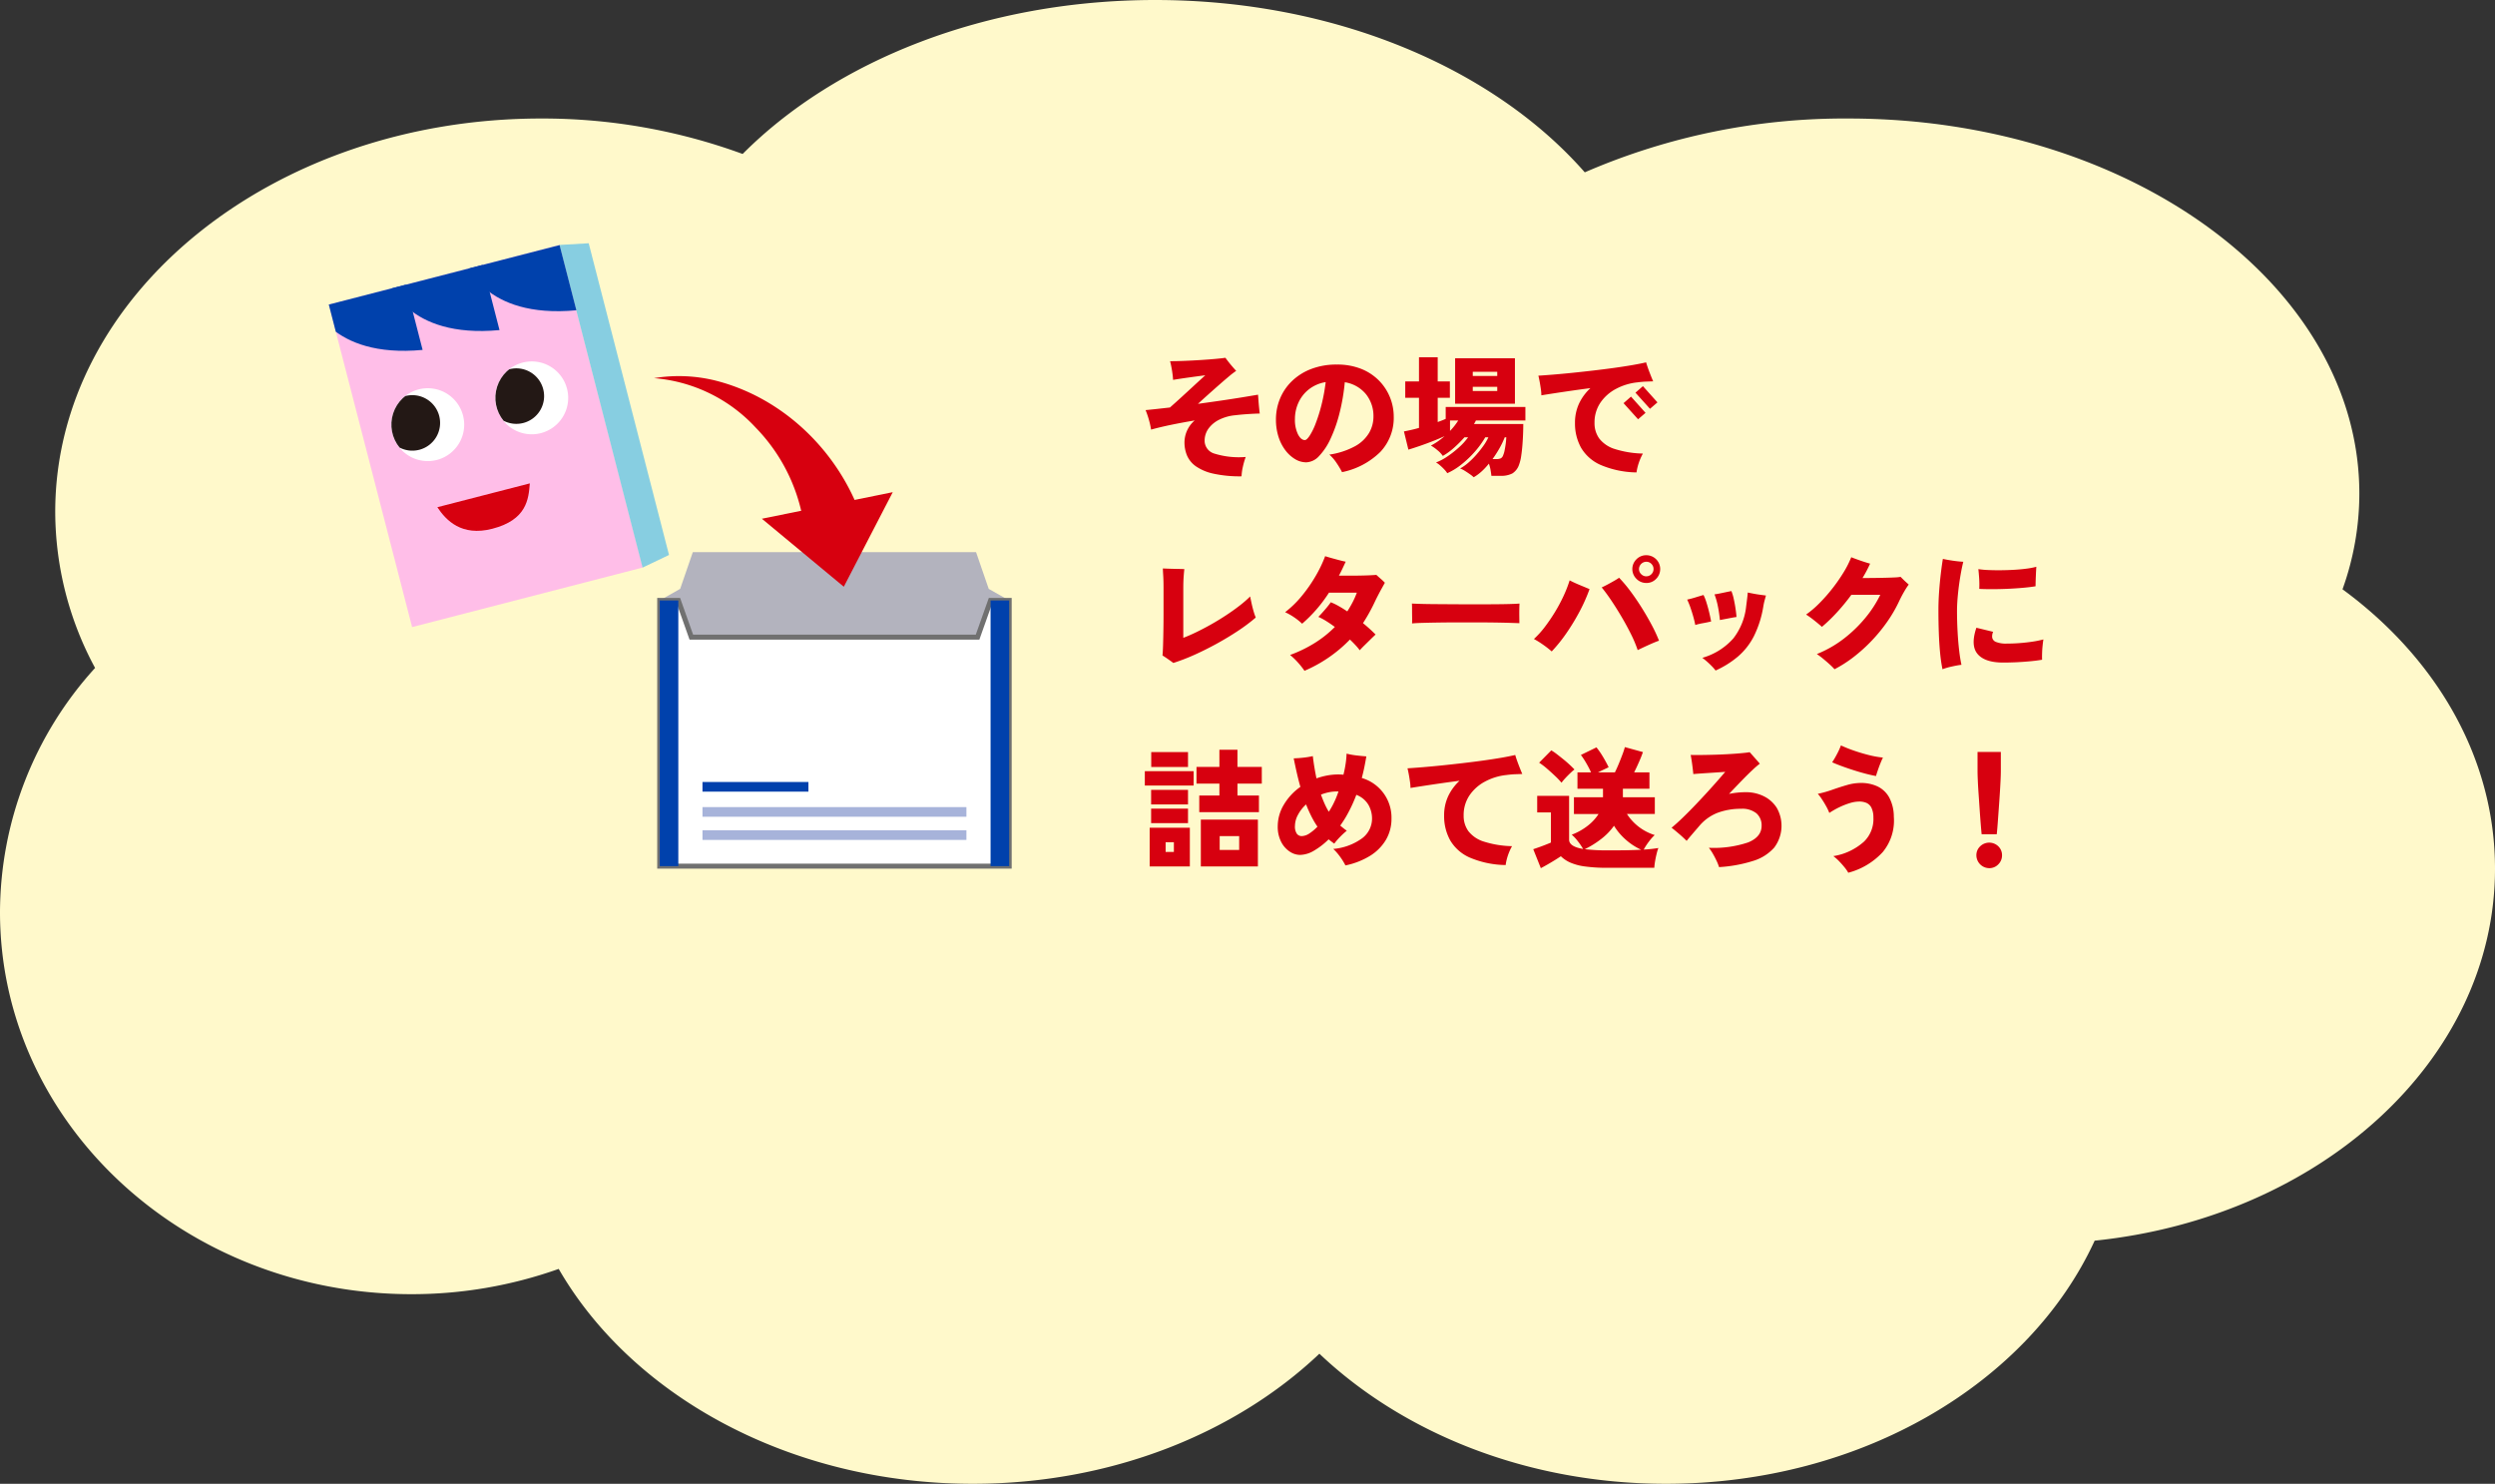
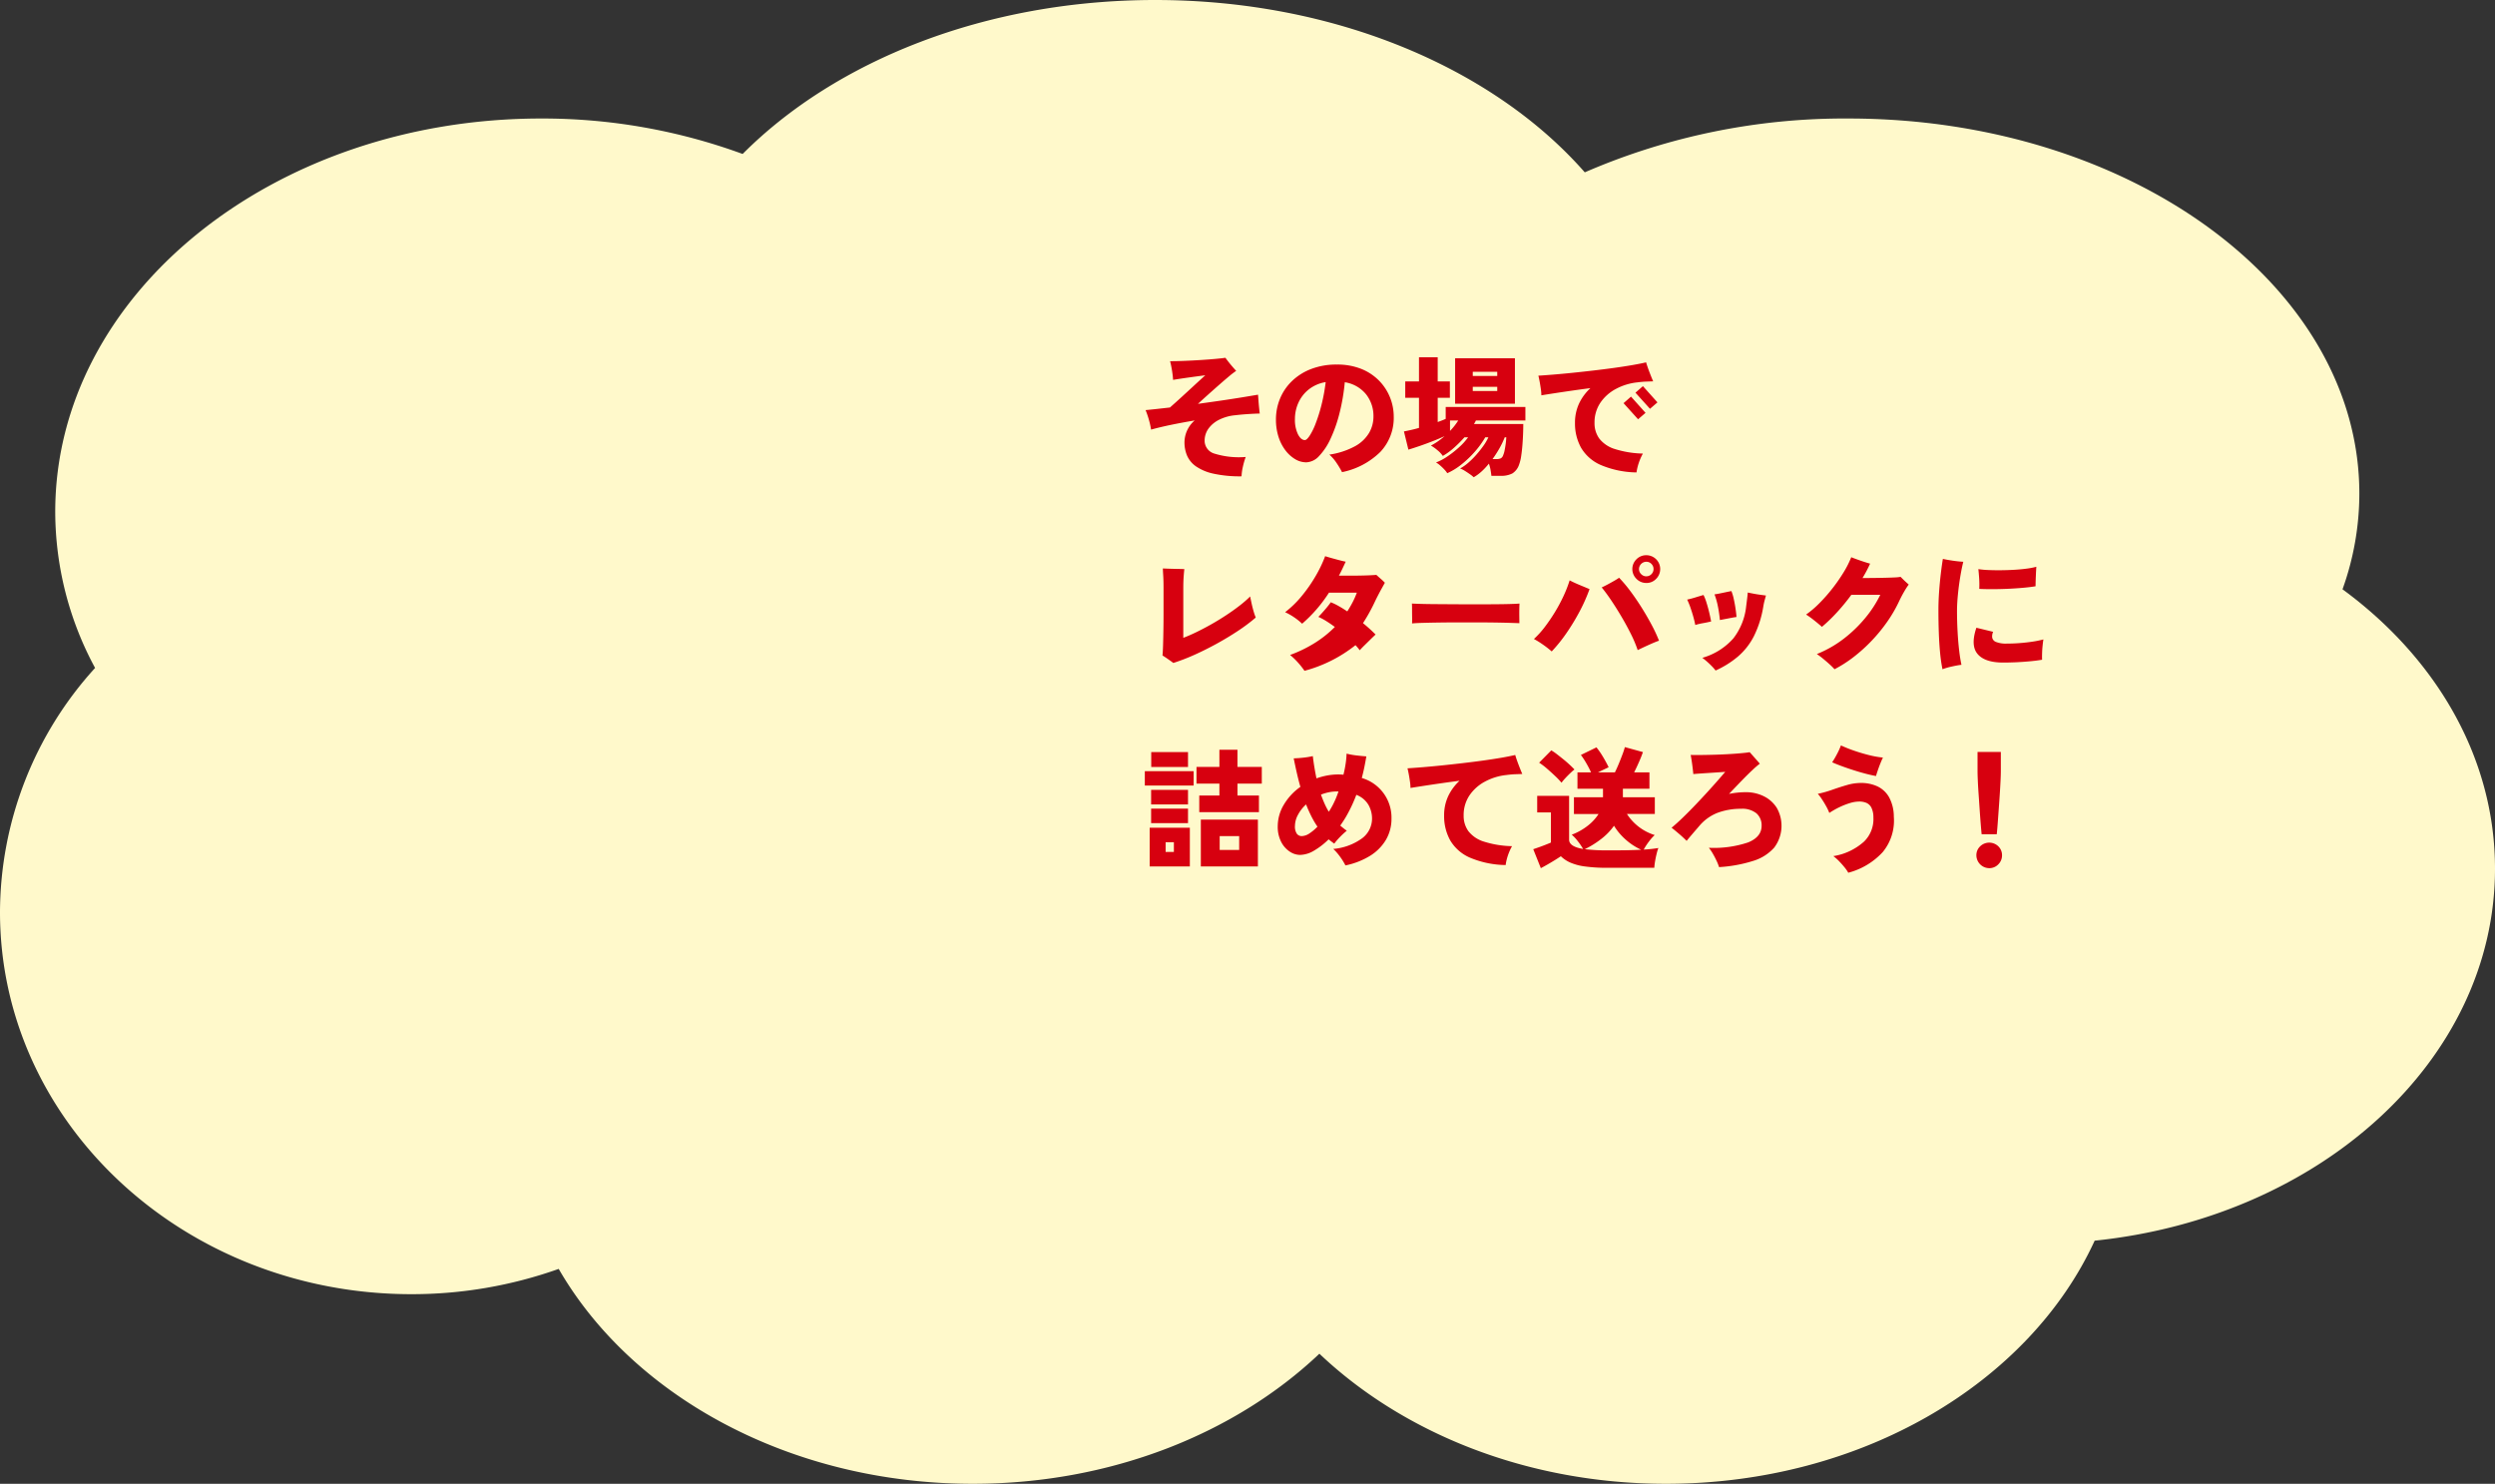
<svg xmlns="http://www.w3.org/2000/svg" width="495.674" height="294.786" viewBox="0 0 495.674 294.786">
  <rect x="0" y="0" width="495.674" height="294.786" fill="#333333" stroke="none" />
  <defs>
    <clipPath id="clip-path">
-       <rect id="Rectangle_1534" data-name="Rectangle 1534" width="143.249" height="130.226" transform="translate(0 0)" fill="none" stroke="#707070" stroke-width="1" />
-     </clipPath>
+       </clipPath>
    <clipPath id="clip-path-2">
      <rect id="Rectangle_1252" data-name="Rectangle 1252" width="138.511" height="124.17" fill="none" />
    </clipPath>
    <clipPath id="clip-path-3">
      <path id="Path_3202" data-name="Path 3202" d="M32.778,50.915a7.23,7.23,0,1,0,1.81-.231,7.237,7.237,0,0,0-1.81.231" transform="translate(-27.345 -50.684)" fill="none" />
    </clipPath>
    <clipPath id="clip-path-5">
      <path id="Path_3205" data-name="Path 3205" d="M68.614,41.68a7.228,7.228,0,1,0,1.812-.231,7.237,7.237,0,0,0-1.812.231" transform="translate(-63.181 -41.449)" fill="none" />
    </clipPath>
    <clipPath id="clip-path-6">
      <rect id="Rectangle_1254" data-name="Rectangle 1254" width="47.345" height="66.195" transform="translate(0 11.814) rotate(-14.45)" fill="none" />
    </clipPath>
  </defs>
  <g id="Group_2886" data-name="Group 2886" transform="translate(-53 -8965.38)">
    <path id="Path_4581" data-name="Path 4581" d="M495.674,172.578c0-22.054-11.7-41.862-30.295-55.505a56.154,56.154,0,0,0,3.344-19.012c0-41.154-45.433-74.518-101.479-74.518a129.644,129.644,0,0,0-52.4,10.694C296.792,13.646,265.323,0,229.493,0,195.822,0,166,12.05,147.538,30.587A115.523,115.523,0,0,0,107.5,23.543c-53.311,0-96.527,34.986-96.527,78.143A65.4,65.4,0,0,0,18.889,132.7,72.4,72.4,0,0,0,0,181.214c0,41.919,36.6,75.9,81.754,75.9a87.087,87.087,0,0,0,29.241-5.02c14.577,25.23,45.929,42.69,82.27,42.69,27.522,0,52.171-10.025,68.854-25.842,16.682,15.817,41.331,25.842,68.853,25.842,38.976,0,72.213-20.083,85.168-48.3,44.839-4.613,79.534-35.932,79.534-73.91" transform="translate(53 8965.381)" fill="#fff9cb" />
-     <path id="Path_10656" data-name="Path 10656" d="M20.462,1.976a24.411,24.411,0,0,1-5.59-.533A9.75,9.75,0,0,1,11.4-.013,5.091,5.091,0,0,1,9.633-2.158a6.784,6.784,0,0,1-.507-2.626,5.8,5.8,0,0,1,2.028-4.342q-2.34.39-4.563.845t-4.1.975a15.3,15.3,0,0,0-.429-1.937A18.026,18.026,0,0,0,1.4-11.18q1.066-.1,2.275-.234T6.24-11.7q1.092-.962,2.314-2.08t2.431-2.236q1.209-1.118,2.275-2.08-1.456.182-3.224.429t-3.172.481q-.052-.858-.221-1.9T6.266-20.9q1.3,0,2.912-.065t3.211-.169q1.6-.1,2.9-.221t1.976-.221q.234.338.611.819t.793.962q.416.481.728.819a15.627,15.627,0,0,0-1.378,1.053q-.858.715-1.911,1.638t-2.171,1.924q-1.118,1-2.132,1.937,2.288-.312,4.511-.637t4.134-.637q1.911-.312,3.289-.546.026.286.078,1.04t.13,1.521q.078.767.13,1.183-1.118.026-2.457.117t-2.4.221a8.966,8.966,0,0,0-3.159.871A5.817,5.817,0,0,0,13.91-7.527a4.088,4.088,0,0,0-.78,2.457,2.667,2.667,0,0,0,1.963,2.535,16.418,16.418,0,0,0,6.2.663A14.773,14.773,0,0,0,20.722.1,10.451,10.451,0,0,0,20.462,1.976ZM40.43,1.144A16.913,16.913,0,0,0,39.351-.663,8.3,8.3,0,0,0,37.908-2.34,15.232,15.232,0,0,0,43.03-4.017a7.354,7.354,0,0,0,2.782-2.652A6.439,6.439,0,0,0,46.67-9.88a6.932,6.932,0,0,0-1.482-4.459,6.785,6.785,0,0,0-4.212-2.379,40.03,40.03,0,0,1-1.053,6.162,28.036,28.036,0,0,1-1.781,5.07,12.475,12.475,0,0,1-2.275,3.432A3.617,3.617,0,0,1,33.306-.806a4.273,4.273,0,0,1-2.184-.624,6.8,6.8,0,0,1-1.937-1.755,8.851,8.851,0,0,1-1.378-2.691A11.054,11.054,0,0,1,27.3-9.308a10.812,10.812,0,0,1,.806-4.147,10.277,10.277,0,0,1,2.366-3.484,11.3,11.3,0,0,1,3.809-2.405,13.879,13.879,0,0,1,5.109-.884,12.717,12.717,0,0,1,4.888.871A10.317,10.317,0,0,1,47.814-17a10.092,10.092,0,0,1,2.158,3.328,10.261,10.261,0,0,1,.728,3.8A9.83,9.83,0,0,1,48.061-2.9,15.059,15.059,0,0,1,40.43,1.144Zm-7.384-6.37q.364,0,.936-.845a12.736,12.736,0,0,0,1.183-2.392,31.7,31.7,0,0,0,1.157-3.653,36.194,36.194,0,0,0,.858-4.628,7.275,7.275,0,0,0-3.393,1.482,7.1,7.1,0,0,0-2.041,2.652,7.848,7.848,0,0,0-.676,3.2,6.606,6.606,0,0,0,.6,3.029Q32.266-5.226,33.046-5.226Zm33.54,7.384a5.962,5.962,0,0,0-.728-.585q-.494-.351-1.04-.689a4.666,4.666,0,0,0-.936-.468A8.98,8.98,0,0,0,65.481-.7a16.2,16.2,0,0,0,1.6-1.586A21.593,21.593,0,0,0,68.5-4.069a10.3,10.3,0,0,0,1-1.7h-.624a17.808,17.808,0,0,1-2.028,2.808A20.436,20.436,0,0,1,64.194-.416a12.814,12.814,0,0,1-2.86,1.768,4.982,4.982,0,0,0-.611-.767,10.571,10.571,0,0,0-.845-.806A4.665,4.665,0,0,0,59.1-.78a10.485,10.485,0,0,0,2.223-1.17,19.869,19.869,0,0,0,2.327-1.82,12.605,12.605,0,0,0,1.82-2H64.74a24.148,24.148,0,0,1-2.106,2.106A12.784,12.784,0,0,1,60.45-2.08,5.31,5.31,0,0,0,59.4-3.2a9.006,9.006,0,0,0-1.313-.936,13.088,13.088,0,0,0,2.7-1.872q-.988.468-2.314.988t-2.613.962q-1.287.442-2.249.728l-.884-3.614q.676-.13,1.43-.3t1.56-.4v-5.98h-2.73v-3.25h2.73v-4.81h3.718v4.81h2.418v3.25H59.436v4.81q.442-.156.845-.312t.741-.312V-11.8H76.856v2.678H67.028a5.8,5.8,0,0,1-.39.7h9.8q0,.78-.039,1.872t-.13,2.262q-.091,1.17-.247,2.21a8.3,8.3,0,0,1-.416,1.716,3.3,3.3,0,0,1-1.326,1.755,4.776,4.776,0,0,1-2.366.481H70.1q-.052-.52-.169-1.183A7.345,7.345,0,0,0,69.6-.546a12.841,12.841,0,0,1-1.469,1.573A8.883,8.883,0,0,1,66.586,2.158ZM62.894-12.454v-9.022H74.776v9.022Zm7.436,11h.78a2.006,2.006,0,0,0,.845-.143,1.055,1.055,0,0,0,.481-.611,4.663,4.663,0,0,0,.286-.962q.13-.624.221-1.326t.117-1.274h-.312A16.98,16.98,0,0,1,71.708-3.6,22.509,22.509,0,0,1,70.33-1.456ZM66.4-14.976h4.862v-.832H66.4Zm0-2.99h4.862V-18.8H66.4ZM61.88-7.046a12.158,12.158,0,0,0,1.638-2.08H61.88ZM98.93,1.2A18.835,18.835,0,0,1,91.806-.286,8.432,8.432,0,0,1,87.919-3.7,9.861,9.861,0,0,1,86.71-8.632a8.942,8.942,0,0,1,.806-3.848,9.919,9.919,0,0,1,2.262-3.068q-2,.26-3.887.533t-3.406.507q-1.521.234-2.457.39a8.9,8.9,0,0,0-.1-1.222q-.1-.728-.234-1.456t-.26-1.222q1.248-.078,3-.221t3.783-.351q2.028-.208,4.147-.455t4.1-.52q1.976-.273,3.627-.559t2.743-.546q.234.806.65,1.9t.754,1.872q-.6.026-1.378.052t-1.768.156a11.527,11.527,0,0,0-4.277,1.313,8.557,8.557,0,0,0-3.081,2.756,6.987,6.987,0,0,0-1.144,3.991,5.162,5.162,0,0,0,.949,3.107A6.217,6.217,0,0,0,94.6-3.458a19.774,19.774,0,0,0,5.6.91A10.981,10.981,0,0,0,99.385-.7,10.4,10.4,0,0,0,98.93,1.2ZM99.242-9.36l-2.886-3.2,1.482-1.3,2.886,3.224Zm2.366-2.08-2.886-3.2,1.482-1.3,2.886,3.224ZM6.916,39.052Q6.5,38.74,5.85,38.285T4.758,37.57q.078-.754.117-2.106t.065-2.99q.026-1.638.026-3.224V24.128q0-1.43-.065-2.47T4.836,20.28q.546.026,1.352.052t1.612.039q.806.013,1.3.039-.052.364-.13,1.4t-.078,2.34V34.06q1.118-.416,2.522-1.092t2.912-1.521Q15.834,30.6,17.3,29.64t2.73-1.937a22.553,22.553,0,0,0,2.145-1.859q.13.676.312,1.495t.4,1.547a10.83,10.83,0,0,0,.4,1.144,34.76,34.76,0,0,1-3.536,2.652q-2,1.326-4.225,2.548T11.1,37.44A39.333,39.333,0,0,1,6.916,39.052Zm26.052,1.56a15.263,15.263,0,0,0-1.248-1.586,13.569,13.569,0,0,0-1.612-1.56,26.377,26.377,0,0,0,4.914-2.392A21.911,21.911,0,0,0,39,31.9q-.884-.65-1.716-1.17a11.6,11.6,0,0,0-1.56-.832q.312-.312.793-.845t.949-1.1q.468-.572.728-.962a12.639,12.639,0,0,1,1.56.754q.832.468,1.716,1.066.572-.884,1.053-1.807a16.4,16.4,0,0,0,.845-1.911H37.83a28.284,28.284,0,0,1-5.33,6.162,12.357,12.357,0,0,0-1.534-1.235,12.2,12.2,0,0,0-1.846-1.053,20,20,0,0,0,3.289-3.2,29.343,29.343,0,0,0,2.756-3.952,25.748,25.748,0,0,0,1.911-3.978q.468.156,1.261.377t1.586.429q.793.208,1.235.286-.338.728-.663,1.417t-.689,1.365H41.5q1.014,0,2.119-.013t2.067-.052q.962-.039,1.56-.091.364.338.858.767a10.86,10.86,0,0,1,.832.793q-.208.39-.6,1.092t-.793,1.482q-.4.78-.689,1.4a35.315,35.315,0,0,1-2.262,4.056,29.8,29.8,0,0,1,2.5,2.262q-.338.312-.949.91l-1.222,1.2q-.611.6-.975,1.014a10.87,10.87,0,0,0-.845-1.014q-.507-.546-1.105-1.118A27.69,27.69,0,0,1,32.968,40.612ZM54.34,31.2q.026-.468.013-1.222T54.34,28.47q0-.754-.026-1.222.364.026,1.586.065t2.99.052l3.835.026q2.067.013,4.147.013t3.913-.013q1.833-.013,3.133-.052t1.768-.091q-.026.416-.039,1.183t0,1.521q.013.754.013,1.2-.6-.026-1.846-.065t-2.938-.065q-1.69-.026-3.614-.026H63.388q-1.95,0-3.731.026t-3.159.065Q55.12,31.122,54.34,31.2Zm44.824,5.3a24.828,24.828,0,0,0-1.326-3.159q-.832-1.677-1.833-3.38t-2.028-3.237q-1.027-1.534-1.963-2.678.572-.26,1.222-.611t1.261-.7q.611-.351.975-.611a26.866,26.866,0,0,1,2.145,2.535q1.131,1.5,2.223,3.224t2.028,3.471a29.991,29.991,0,0,1,1.534,3.276q-.546.182-1.352.533t-1.586.715Q99.684,36.244,99.164,36.5Zm-17.082.26a19,19,0,0,0-1.7-1.326,17.749,17.749,0,0,0-1.833-1.144,17.54,17.54,0,0,0,2.145-2.366,34.5,34.5,0,0,0,2.015-2.951,31.706,31.706,0,0,0,1.716-3.2,25.252,25.252,0,0,0,1.222-3.133q.832.442,1.989.923t1.963.819a33.71,33.71,0,0,1-1.963,4.42,42.769,42.769,0,0,1-2.6,4.29A30.089,30.089,0,0,1,82.082,36.764Zm18.8-13.6a2.678,2.678,0,0,1-1.963-.819,2.715,2.715,0,0,1,0-3.887,2.7,2.7,0,0,1,1.963-.806,2.749,2.749,0,0,1,1.95,4.693A2.635,2.635,0,0,1,100.88,23.166Zm0-1.326a1.359,1.359,0,0,0,1.014-.429,1.393,1.393,0,0,0,.416-1,1.423,1.423,0,0,0-.416-1.027,1.359,1.359,0,0,0-1.014-.429,1.465,1.465,0,0,0-1.456,1.456,1.372,1.372,0,0,0,.429,1A1.4,1.4,0,0,0,100.88,21.84Zm13.754,18.72a7.591,7.591,0,0,0-.728-.845q-.468-.481-.988-.936t-.91-.741a12.915,12.915,0,0,0,6.149-3.848,12.511,12.511,0,0,0,2.561-6.422q.1-.78.195-1.547t.117-1.157q.468.1,1.17.234t1.378.221l1.066.143q-.1.364-.26.949t-.286,1.365a20.632,20.632,0,0,1-1.859,5.785,13.216,13.216,0,0,1-3.133,4A18.762,18.762,0,0,1,114.634,40.56Zm-4.03-9.048q-.13-.7-.377-1.586t-.559-1.794a15.084,15.084,0,0,0-.676-1.664q.754-.156,1.677-.442t1.573-.468a9.447,9.447,0,0,1,.585,1.5q.3.949.546,1.976t.377,1.781q-.728.182-1.612.338A11.837,11.837,0,0,0,110.6,31.512Zm4.888-.988a24.332,24.332,0,0,0-.377-2.613,15.239,15.239,0,0,0-.689-2.483q.442-.052,1.066-.182l1.248-.26q.624-.13,1.04-.208a9.456,9.456,0,0,1,.468,1.56q.208.936.351,1.9t.195,1.69q-.416.052-1.027.169l-1.222.234Q115.934,30.446,115.492,30.524ZM138.268,40.3a11.293,11.293,0,0,0-.923-.923q-.637-.585-1.352-1.17a14.522,14.522,0,0,0-1.235-.923,22.394,22.394,0,0,0,5.356-3.055,26.152,26.152,0,0,0,4.3-4.16,22.726,22.726,0,0,0,2.951-4.563h-5.746a40.29,40.29,0,0,1-2.873,3.5,32.45,32.45,0,0,1-2.977,2.873q-.7-.624-1.573-1.313a18.337,18.337,0,0,0-1.573-1.131,19.32,19.32,0,0,0,2.613-2.223,32.452,32.452,0,0,0,2.574-2.912,33.564,33.564,0,0,0,2.223-3.185,19.729,19.729,0,0,0,1.56-3.068q.52.208,1.209.455t1.365.468q.676.221,1.17.351-.312.7-.689,1.417t-.819,1.443q1.066,0,2.223-.013t2.223-.039q1.066-.026,1.9-.065a9.025,9.025,0,0,0,1.222-.117l.507.507q.325.325.65.611t.455.416a13.608,13.608,0,0,0-.923,1.43q-.559.962-1.079,2.08a26.949,26.949,0,0,1-2.314,3.939,32.023,32.023,0,0,1-3.068,3.731,31.7,31.7,0,0,1-3.562,3.211A24.746,24.746,0,0,1,138.268,40.3Zm21.45,0a29.807,29.807,0,0,1-.468-3.2q-.182-1.846-.26-4.03t-.078-4.5q0-1.846.143-3.783t.351-3.64q.208-1.7.39-2.769.806.182,1.95.351t2.106.221q-.338,1.352-.624,3.107t-.455,3.51q-.169,1.755-.169,3.133,0,2.106.117,4.2t.325,3.8a27.392,27.392,0,0,0,.442,2.717q-.832.1-1.937.351A12.677,12.677,0,0,0,159.718,40.3Zm12.064-1.326q-3.64,0-5.083-1.69t-.247-5.226l3.328.806a2.178,2.178,0,0,0-.182,1.157,1.175,1.175,0,0,0,.754.858,5.3,5.3,0,0,0,2.158.325q1.248,0,2.561-.1t2.535-.286a18.085,18.085,0,0,0,2.158-.442q-.078.494-.156,1.235t-.1,1.5q-.026.754,0,1.3-1.04.182-2.457.312t-2.834.195Q172.8,38.974,171.782,38.974Zm-4.758-14.638A17.9,17.9,0,0,0,167,22.191q-.078-1.131-.156-1.781a17.6,17.6,0,0,0,1.976.182q1.17.052,2.522.039t2.678-.091q1.326-.078,2.47-.234a13.8,13.8,0,0,0,1.872-.364q-.052.78-.1,1.911t-.052,1.963q-1.092.182-2.587.312t-3.107.2q-1.612.065-3.055.065T167.024,24.336ZM12.376,79.482V70.174H23.712v9.308Zm-.312-10.79v-3.3h4V63.024h-4.55V59.7h4.55V56.29h3.588V59.7h4.836v3.328H19.656V65.39H23.92v3.3ZM2.21,79.482v-7.7h7.982v7.7ZM1.248,63.414v-2.86h9.7v2.86Zm1.274-3.692V56.758H9.828v2.964ZM2.5,70.876V67.99H9.828v2.886Zm0-3.718V64.272H9.828v2.886ZM16.12,76.206h3.874V73.45H16.12ZM5.382,76.6H7.02V74.672H5.382Zm35.724,2.678a12.422,12.422,0,0,0-1.079-1.742A10.475,10.475,0,0,0,38.688,76,11.405,11.405,0,0,0,44.4,73.9a4.9,4.9,0,0,0,1.989-3.965,5.5,5.5,0,0,0-.7-2.665,4.708,4.708,0,0,0-2.418-2.015,29.563,29.563,0,0,1-1.872,4.03q-.286.52-.624,1.04t-.7,1.04q.312.26.637.52t.663.494a14.984,14.984,0,0,0-1.391,1.287,11.327,11.327,0,0,0-1.1,1.287q-.286-.208-.559-.416t-.559-.442a14.564,14.564,0,0,1-2.886,2.236,5.634,5.634,0,0,1-2.808.858,3.744,3.744,0,0,1-2.041-.663,5.06,5.06,0,0,1-1.7-1.937,6.528,6.528,0,0,1-.676-3.094,8.339,8.339,0,0,1,1.222-4.3,11.412,11.412,0,0,1,3.276-3.523q-.39-1.378-.715-2.808t-.611-2.86q.962-.026,1.976-.143a17.345,17.345,0,0,0,1.82-.3q.13,1.092.312,2.2t.416,2.223a13.838,13.838,0,0,1,2.119-.572,11.991,11.991,0,0,1,2.223-.208q.26,0,.507.013t.507.039a22.375,22.375,0,0,0,.442-2.223,17.4,17.4,0,0,0,.182-1.963,15.244,15.244,0,0,0,2.028.364q1.118.13,1.9.182-.182,1.066-.4,2.145t-.507,2.145a8.181,8.181,0,0,1,5.9,8.034,8.223,8.223,0,0,1-1.118,4.277,9.4,9.4,0,0,1-3.172,3.172A14.95,14.95,0,0,1,41.106,79.274ZM32.4,73.45a2.85,2.85,0,0,0,1.534-.52,9.267,9.267,0,0,0,1.612-1.352,17.9,17.9,0,0,1-1.235-2.106q-.559-1.118-1.027-2.314a7.634,7.634,0,0,0-1.625,2.093,4.725,4.725,0,0,0-.585,2.171,2.512,2.512,0,0,0,.377,1.56A1.169,1.169,0,0,0,32.4,73.45ZM37.8,68.614q.442-.676.78-1.326.286-.546.585-1.235t.559-1.469H39.39a7.775,7.775,0,0,0-1.625.169,9.656,9.656,0,0,0-1.521.455q.312.884.689,1.742A13.82,13.82,0,0,0,37.8,68.614ZM72.93,79.2a18.835,18.835,0,0,1-7.124-1.482,8.432,8.432,0,0,1-3.887-3.419,9.861,9.861,0,0,1-1.209-4.927,8.942,8.942,0,0,1,.806-3.848,9.919,9.919,0,0,1,2.262-3.068q-2,.26-3.887.533t-3.406.507q-1.521.234-2.457.39a8.9,8.9,0,0,0-.1-1.222q-.1-.728-.234-1.456t-.26-1.222q1.248-.078,3-.221t3.783-.351q2.028-.208,4.147-.455t4.1-.52q1.976-.273,3.627-.559t2.743-.546q.234.806.65,1.9t.754,1.872q-.6.026-1.378.052t-1.768.156a11.527,11.527,0,0,0-4.277,1.313,8.557,8.557,0,0,0-3.081,2.756,6.987,6.987,0,0,0-1.144,3.991,5.162,5.162,0,0,0,.949,3.107A6.217,6.217,0,0,0,68.6,74.542a19.774,19.774,0,0,0,5.6.91,10.98,10.98,0,0,0-.819,1.846A10.4,10.4,0,0,0,72.93,79.2Zm6.994.624-1.508-3.77q.468-.156,1.157-.4t1.352-.507q.663-.26,1-.416v-5.98H79.2v-3.3H85.54v8.71q0,1.378,2.782,1.846a13.2,13.2,0,0,0-1.079-1.573,7.812,7.812,0,0,0-1.183-1.261,12.036,12.036,0,0,0,3.146-1.755,9.393,9.393,0,0,0,2.184-2.353H86.5V65.728h5.772v-1.69H87.2v-3.25h2.7q-.416-.91-.962-1.846A15.3,15.3,0,0,0,87.88,57.33l3.094-1.508a16.192,16.192,0,0,1,1.339,1.95q.663,1.118,1.079,2l-1.04.494q-.546.26-1.066.52H94.64q.364-.728.767-1.7t.741-1.885a14.518,14.518,0,0,0,.468-1.43l3.588.988q-.26.78-.754,1.911t-.988,2.119H101.5v3.25H96.226v1.69h6.344v3.328H97.032a10.135,10.135,0,0,0,5.512,4.186,9.419,9.419,0,0,0-1.17,1.326,12.383,12.383,0,0,0-1.014,1.56,24.992,24.992,0,0,0,2.912-.312,9.174,9.174,0,0,0-.338,1.118q-.182.728-.312,1.5a11.244,11.244,0,0,0-.156,1.313h-9.2a32.129,32.129,0,0,1-4.641-.273,10.715,10.715,0,0,1-2.912-.793A6.349,6.349,0,0,1,83.9,77.454q-.494.338-1.209.78t-1.443.858Q80.522,79.508,79.924,79.82Zm13.338-3.536q1.95,0,3.6-.026t3-.1A12.331,12.331,0,0,1,96.8,74.165a12.006,12.006,0,0,1-2.34-2.769A12.173,12.173,0,0,1,92,73.957,18.651,18.651,0,0,1,88.66,76.05,36.441,36.441,0,0,0,93.262,76.284Zm-9.23-13.442a14.838,14.838,0,0,0-1.248-1.313q-.78-.741-1.625-1.469a14.3,14.3,0,0,0-1.573-1.2L82,56.42a9.067,9.067,0,0,1,1.092.741q.624.481,1.3,1.027t1.261,1.092q.585.546.949.936-.338.26-.845.741t-.975.988A10.646,10.646,0,0,0,84.032,62.842Zm31.3,16.77a9.456,9.456,0,0,0-.481-1.222q-.325-.7-.728-1.4a9.641,9.641,0,0,0-.819-1.222,21.279,21.279,0,0,0,7.8-1.066q2.678-1.092,2.678-3.3a3.152,3.152,0,0,0-1.014-2.47,4.475,4.475,0,0,0-3.068-.91,13.123,13.123,0,0,0-4.615.78,9.027,9.027,0,0,0-3.7,2.652q-.988,1.144-1.521,1.768t-.975,1.17q-.7-.7-1.508-1.391T105.9,71.786q1.014-.832,2.262-2.041t2.548-2.574q1.3-1.365,2.483-2.665t2.067-2.314q.884-1.014,1.3-1.508-.26.026-1.053.078l-1.807.117q-1.014.065-1.963.13t-1.521.117q-.078-.832-.221-1.9t-.3-1.9q.78.026,2,.013t2.626-.052q1.4-.039,2.782-.117t2.522-.182q1.144-.1,1.794-.208.234.26.624.7l.78.884q.39.442.6.7a18.425,18.425,0,0,0-1.443,1.248q-.949.884-2.145,2.119t-2.522,2.639q.754-.156,1.586-.247a15.778,15.778,0,0,1,1.716-.091,7.922,7.922,0,0,1,3.64.819,6.353,6.353,0,0,1,2.548,2.3,7.2,7.2,0,0,1-.52,7.891,9.143,9.143,0,0,1-4.225,2.652A27.819,27.819,0,0,1,115.336,79.612ZM141,80.73a6.851,6.851,0,0,0-.715-1.04q-.481-.6-1.066-1.209a9.306,9.306,0,0,0-1.183-1.053,11.869,11.869,0,0,0,6.123-2.912,6.247,6.247,0,0,0,1.833-4.758,4.342,4.342,0,0,0-.4-1.963,2.034,2.034,0,0,0-1-.949,3.691,3.691,0,0,0-1.43-.26,6.458,6.458,0,0,0-1.859.312,14.549,14.549,0,0,0-2.08.819,16.426,16.426,0,0,0-1.989,1.131,9.325,9.325,0,0,0-.611-1.3q-.4-.728-.858-1.417a8.388,8.388,0,0,0-.819-1.079,21.447,21.447,0,0,0,2.873-.806q1.469-.52,2.912-.936a9.907,9.907,0,0,1,2.743-.416,7.67,7.67,0,0,1,3.341.689,5.254,5.254,0,0,1,2.3,2.158,8.149,8.149,0,0,1,.936,3.861,9.807,9.807,0,0,1-2.21,7.033A14.181,14.181,0,0,1,141,80.73Zm5.512-19.214q-1.014-.182-2.236-.507t-2.457-.728q-1.235-.4-2.288-.793t-1.729-.7a17.245,17.245,0,0,0,.962-1.638,13.664,13.664,0,0,0,.78-1.716,25.739,25.739,0,0,0,2.483,1q1.443.507,2.99.9a19.676,19.676,0,0,0,2.873.52q-.26.52-.533,1.209t-.494,1.339Q146.64,61.048,146.51,61.516Zm20.982,11.57q-.1-1.04-.208-2.418t-.208-2.873q-.1-1.495-.2-2.912t-.143-2.561q-.052-1.144-.052-1.794v-3.8h4.628v3.8q0,.65-.052,1.794t-.143,2.561q-.091,1.417-.2,2.912t-.208,2.873q-.1,1.378-.208,2.418ZM169,79.82a2.575,2.575,0,0,1-2.548-2.548,2.4,2.4,0,0,1,.754-1.794,2.591,2.591,0,0,1,3.6,0,2.416,2.416,0,0,1,.741,1.794,2.472,2.472,0,0,1-.741,1.794A2.437,2.437,0,0,1,169,79.82Z" transform="translate(279.19 9058.037)" fill="#d7000f" stroke="rgba(0,0,0,0)" stroke-width="1" />
+     <path id="Path_10656" data-name="Path 10656" d="M20.462,1.976a24.411,24.411,0,0,1-5.59-.533A9.75,9.75,0,0,1,11.4-.013,5.091,5.091,0,0,1,9.633-2.158a6.784,6.784,0,0,1-.507-2.626,5.8,5.8,0,0,1,2.028-4.342q-2.34.39-4.563.845t-4.1.975a15.3,15.3,0,0,0-.429-1.937A18.026,18.026,0,0,0,1.4-11.18q1.066-.1,2.275-.234T6.24-11.7q1.092-.962,2.314-2.08t2.431-2.236q1.209-1.118,2.275-2.08-1.456.182-3.224.429t-3.172.481q-.052-.858-.221-1.9T6.266-20.9q1.3,0,2.912-.065t3.211-.169q1.6-.1,2.9-.221t1.976-.221q.234.338.611.819t.793.962q.416.481.728.819a15.627,15.627,0,0,0-1.378,1.053q-.858.715-1.911,1.638t-2.171,1.924q-1.118,1-2.132,1.937,2.288-.312,4.511-.637t4.134-.637q1.911-.312,3.289-.546.026.286.078,1.04t.13,1.521q.078.767.13,1.183-1.118.026-2.457.117t-2.4.221a8.966,8.966,0,0,0-3.159.871A5.817,5.817,0,0,0,13.91-7.527a4.088,4.088,0,0,0-.78,2.457,2.667,2.667,0,0,0,1.963,2.535,16.418,16.418,0,0,0,6.2.663A14.773,14.773,0,0,0,20.722.1,10.451,10.451,0,0,0,20.462,1.976ZM40.43,1.144A16.913,16.913,0,0,0,39.351-.663,8.3,8.3,0,0,0,37.908-2.34,15.232,15.232,0,0,0,43.03-4.017a7.354,7.354,0,0,0,2.782-2.652A6.439,6.439,0,0,0,46.67-9.88a6.932,6.932,0,0,0-1.482-4.459,6.785,6.785,0,0,0-4.212-2.379,40.03,40.03,0,0,1-1.053,6.162,28.036,28.036,0,0,1-1.781,5.07,12.475,12.475,0,0,1-2.275,3.432A3.617,3.617,0,0,1,33.306-.806a4.273,4.273,0,0,1-2.184-.624,6.8,6.8,0,0,1-1.937-1.755,8.851,8.851,0,0,1-1.378-2.691A11.054,11.054,0,0,1,27.3-9.308a10.812,10.812,0,0,1,.806-4.147,10.277,10.277,0,0,1,2.366-3.484,11.3,11.3,0,0,1,3.809-2.405,13.879,13.879,0,0,1,5.109-.884,12.717,12.717,0,0,1,4.888.871A10.317,10.317,0,0,1,47.814-17a10.092,10.092,0,0,1,2.158,3.328,10.261,10.261,0,0,1,.728,3.8A9.83,9.83,0,0,1,48.061-2.9,15.059,15.059,0,0,1,40.43,1.144Zm-7.384-6.37q.364,0,.936-.845a12.736,12.736,0,0,0,1.183-2.392,31.7,31.7,0,0,0,1.157-3.653,36.194,36.194,0,0,0,.858-4.628,7.275,7.275,0,0,0-3.393,1.482,7.1,7.1,0,0,0-2.041,2.652,7.848,7.848,0,0,0-.676,3.2,6.606,6.606,0,0,0,.6,3.029Q32.266-5.226,33.046-5.226Zm33.54,7.384a5.962,5.962,0,0,0-.728-.585q-.494-.351-1.04-.689a4.666,4.666,0,0,0-.936-.468A8.98,8.98,0,0,0,65.481-.7a16.2,16.2,0,0,0,1.6-1.586A21.593,21.593,0,0,0,68.5-4.069a10.3,10.3,0,0,0,1-1.7h-.624a17.808,17.808,0,0,1-2.028,2.808A20.436,20.436,0,0,1,64.194-.416a12.814,12.814,0,0,1-2.86,1.768,4.982,4.982,0,0,0-.611-.767,10.571,10.571,0,0,0-.845-.806A4.665,4.665,0,0,0,59.1-.78a10.485,10.485,0,0,0,2.223-1.17,19.869,19.869,0,0,0,2.327-1.82,12.605,12.605,0,0,0,1.82-2H64.74a24.148,24.148,0,0,1-2.106,2.106A12.784,12.784,0,0,1,60.45-2.08,5.31,5.31,0,0,0,59.4-3.2a9.006,9.006,0,0,0-1.313-.936,13.088,13.088,0,0,0,2.7-1.872q-.988.468-2.314.988t-2.613.962q-1.287.442-2.249.728l-.884-3.614q.676-.13,1.43-.3t1.56-.4v-5.98h-2.73v-3.25h2.73v-4.81h3.718v4.81h2.418v3.25H59.436v4.81q.442-.156.845-.312t.741-.312V-11.8H76.856v2.678H67.028a5.8,5.8,0,0,1-.39.7h9.8q0,.78-.039,1.872t-.13,2.262q-.091,1.17-.247,2.21a8.3,8.3,0,0,1-.416,1.716,3.3,3.3,0,0,1-1.326,1.755,4.776,4.776,0,0,1-2.366.481H70.1q-.052-.52-.169-1.183A7.345,7.345,0,0,0,69.6-.546a12.841,12.841,0,0,1-1.469,1.573A8.883,8.883,0,0,1,66.586,2.158ZM62.894-12.454v-9.022H74.776v9.022Zm7.436,11h.78a2.006,2.006,0,0,0,.845-.143,1.055,1.055,0,0,0,.481-.611,4.663,4.663,0,0,0,.286-.962q.13-.624.221-1.326t.117-1.274h-.312A16.98,16.98,0,0,1,71.708-3.6,22.509,22.509,0,0,1,70.33-1.456ZM66.4-14.976h4.862v-.832H66.4Zm0-2.99h4.862V-18.8H66.4ZM61.88-7.046a12.158,12.158,0,0,0,1.638-2.08H61.88ZM98.93,1.2A18.835,18.835,0,0,1,91.806-.286,8.432,8.432,0,0,1,87.919-3.7,9.861,9.861,0,0,1,86.71-8.632a8.942,8.942,0,0,1,.806-3.848,9.919,9.919,0,0,1,2.262-3.068q-2,.26-3.887.533t-3.406.507q-1.521.234-2.457.39a8.9,8.9,0,0,0-.1-1.222q-.1-.728-.234-1.456t-.26-1.222q1.248-.078,3-.221t3.783-.351q2.028-.208,4.147-.455t4.1-.52q1.976-.273,3.627-.559t2.743-.546q.234.806.65,1.9t.754,1.872q-.6.026-1.378.052t-1.768.156a11.527,11.527,0,0,0-4.277,1.313,8.557,8.557,0,0,0-3.081,2.756,6.987,6.987,0,0,0-1.144,3.991,5.162,5.162,0,0,0,.949,3.107A6.217,6.217,0,0,0,94.6-3.458a19.774,19.774,0,0,0,5.6.91A10.981,10.981,0,0,0,99.385-.7,10.4,10.4,0,0,0,98.93,1.2ZM99.242-9.36l-2.886-3.2,1.482-1.3,2.886,3.224Zm2.366-2.08-2.886-3.2,1.482-1.3,2.886,3.224ZM6.916,39.052Q6.5,38.74,5.85,38.285T4.758,37.57q.078-.754.117-2.106t.065-2.99q.026-1.638.026-3.224V24.128q0-1.43-.065-2.47T4.836,20.28q.546.026,1.352.052t1.612.039q.806.013,1.3.039-.052.364-.13,1.4t-.078,2.34V34.06q1.118-.416,2.522-1.092t2.912-1.521Q15.834,30.6,17.3,29.64t2.73-1.937a22.553,22.553,0,0,0,2.145-1.859q.13.676.312,1.495t.4,1.547a10.83,10.83,0,0,0,.4,1.144,34.76,34.76,0,0,1-3.536,2.652q-2,1.326-4.225,2.548T11.1,37.44A39.333,39.333,0,0,1,6.916,39.052Zm26.052,1.56a15.263,15.263,0,0,0-1.248-1.586,13.569,13.569,0,0,0-1.612-1.56,26.377,26.377,0,0,0,4.914-2.392A21.911,21.911,0,0,0,39,31.9q-.884-.65-1.716-1.17a11.6,11.6,0,0,0-1.56-.832q.312-.312.793-.845t.949-1.1q.468-.572.728-.962a12.639,12.639,0,0,1,1.56.754q.832.468,1.716,1.066.572-.884,1.053-1.807a16.4,16.4,0,0,0,.845-1.911H37.83a28.284,28.284,0,0,1-5.33,6.162,12.357,12.357,0,0,0-1.534-1.235,12.2,12.2,0,0,0-1.846-1.053,20,20,0,0,0,3.289-3.2,29.343,29.343,0,0,0,2.756-3.952,25.748,25.748,0,0,0,1.911-3.978q.468.156,1.261.377t1.586.429q.793.208,1.235.286-.338.728-.663,1.417t-.689,1.365H41.5q1.014,0,2.119-.013t2.067-.052q.962-.039,1.56-.091.364.338.858.767a10.86,10.86,0,0,1,.832.793q-.208.39-.6,1.092t-.793,1.482q-.4.78-.689,1.4a35.315,35.315,0,0,1-2.262,4.056,29.8,29.8,0,0,1,2.5,2.262q-.338.312-.949.91l-1.222,1.2q-.611.6-.975,1.014a10.87,10.87,0,0,0-.845-1.014A27.69,27.69,0,0,1,32.968,40.612ZM54.34,31.2q.026-.468.013-1.222T54.34,28.47q0-.754-.026-1.222.364.026,1.586.065t2.99.052l3.835.026q2.067.013,4.147.013t3.913-.013q1.833-.013,3.133-.052t1.768-.091q-.026.416-.039,1.183t0,1.521q.013.754.013,1.2-.6-.026-1.846-.065t-2.938-.065q-1.69-.026-3.614-.026H63.388q-1.95,0-3.731.026t-3.159.065Q55.12,31.122,54.34,31.2Zm44.824,5.3a24.828,24.828,0,0,0-1.326-3.159q-.832-1.677-1.833-3.38t-2.028-3.237q-1.027-1.534-1.963-2.678.572-.26,1.222-.611t1.261-.7q.611-.351.975-.611a26.866,26.866,0,0,1,2.145,2.535q1.131,1.5,2.223,3.224t2.028,3.471a29.991,29.991,0,0,1,1.534,3.276q-.546.182-1.352.533t-1.586.715Q99.684,36.244,99.164,36.5Zm-17.082.26a19,19,0,0,0-1.7-1.326,17.749,17.749,0,0,0-1.833-1.144,17.54,17.54,0,0,0,2.145-2.366,34.5,34.5,0,0,0,2.015-2.951,31.706,31.706,0,0,0,1.716-3.2,25.252,25.252,0,0,0,1.222-3.133q.832.442,1.989.923t1.963.819a33.71,33.71,0,0,1-1.963,4.42,42.769,42.769,0,0,1-2.6,4.29A30.089,30.089,0,0,1,82.082,36.764Zm18.8-13.6a2.678,2.678,0,0,1-1.963-.819,2.715,2.715,0,0,1,0-3.887,2.7,2.7,0,0,1,1.963-.806,2.749,2.749,0,0,1,1.95,4.693A2.635,2.635,0,0,1,100.88,23.166Zm0-1.326a1.359,1.359,0,0,0,1.014-.429,1.393,1.393,0,0,0,.416-1,1.423,1.423,0,0,0-.416-1.027,1.359,1.359,0,0,0-1.014-.429,1.465,1.465,0,0,0-1.456,1.456,1.372,1.372,0,0,0,.429,1A1.4,1.4,0,0,0,100.88,21.84Zm13.754,18.72a7.591,7.591,0,0,0-.728-.845q-.468-.481-.988-.936t-.91-.741a12.915,12.915,0,0,0,6.149-3.848,12.511,12.511,0,0,0,2.561-6.422q.1-.78.195-1.547t.117-1.157q.468.1,1.17.234t1.378.221l1.066.143q-.1.364-.26.949t-.286,1.365a20.632,20.632,0,0,1-1.859,5.785,13.216,13.216,0,0,1-3.133,4A18.762,18.762,0,0,1,114.634,40.56Zm-4.03-9.048q-.13-.7-.377-1.586t-.559-1.794a15.084,15.084,0,0,0-.676-1.664q.754-.156,1.677-.442t1.573-.468a9.447,9.447,0,0,1,.585,1.5q.3.949.546,1.976t.377,1.781q-.728.182-1.612.338A11.837,11.837,0,0,0,110.6,31.512Zm4.888-.988a24.332,24.332,0,0,0-.377-2.613,15.239,15.239,0,0,0-.689-2.483q.442-.052,1.066-.182l1.248-.26q.624-.13,1.04-.208a9.456,9.456,0,0,1,.468,1.56q.208.936.351,1.9t.195,1.69q-.416.052-1.027.169l-1.222.234Q115.934,30.446,115.492,30.524ZM138.268,40.3a11.293,11.293,0,0,0-.923-.923q-.637-.585-1.352-1.17a14.522,14.522,0,0,0-1.235-.923,22.394,22.394,0,0,0,5.356-3.055,26.152,26.152,0,0,0,4.3-4.16,22.726,22.726,0,0,0,2.951-4.563h-5.746a40.29,40.29,0,0,1-2.873,3.5,32.45,32.45,0,0,1-2.977,2.873q-.7-.624-1.573-1.313a18.337,18.337,0,0,0-1.573-1.131,19.32,19.32,0,0,0,2.613-2.223,32.452,32.452,0,0,0,2.574-2.912,33.564,33.564,0,0,0,2.223-3.185,19.729,19.729,0,0,0,1.56-3.068q.52.208,1.209.455t1.365.468q.676.221,1.17.351-.312.7-.689,1.417t-.819,1.443q1.066,0,2.223-.013t2.223-.039q1.066-.026,1.9-.065a9.025,9.025,0,0,0,1.222-.117l.507.507q.325.325.65.611t.455.416a13.608,13.608,0,0,0-.923,1.43q-.559.962-1.079,2.08a26.949,26.949,0,0,1-2.314,3.939,32.023,32.023,0,0,1-3.068,3.731,31.7,31.7,0,0,1-3.562,3.211A24.746,24.746,0,0,1,138.268,40.3Zm21.45,0a29.807,29.807,0,0,1-.468-3.2q-.182-1.846-.26-4.03t-.078-4.5q0-1.846.143-3.783t.351-3.64q.208-1.7.39-2.769.806.182,1.95.351t2.106.221q-.338,1.352-.624,3.107t-.455,3.51q-.169,1.755-.169,3.133,0,2.106.117,4.2t.325,3.8a27.392,27.392,0,0,0,.442,2.717q-.832.1-1.937.351A12.677,12.677,0,0,0,159.718,40.3Zm12.064-1.326q-3.64,0-5.083-1.69t-.247-5.226l3.328.806a2.178,2.178,0,0,0-.182,1.157,1.175,1.175,0,0,0,.754.858,5.3,5.3,0,0,0,2.158.325q1.248,0,2.561-.1t2.535-.286a18.085,18.085,0,0,0,2.158-.442q-.078.494-.156,1.235t-.1,1.5q-.026.754,0,1.3-1.04.182-2.457.312t-2.834.195Q172.8,38.974,171.782,38.974Zm-4.758-14.638A17.9,17.9,0,0,0,167,22.191q-.078-1.131-.156-1.781a17.6,17.6,0,0,0,1.976.182q1.17.052,2.522.039t2.678-.091q1.326-.078,2.47-.234a13.8,13.8,0,0,0,1.872-.364q-.052.78-.1,1.911t-.052,1.963q-1.092.182-2.587.312t-3.107.2q-1.612.065-3.055.065T167.024,24.336ZM12.376,79.482V70.174H23.712v9.308Zm-.312-10.79v-3.3h4V63.024h-4.55V59.7h4.55V56.29h3.588V59.7h4.836v3.328H19.656V65.39H23.92v3.3ZM2.21,79.482v-7.7h7.982v7.7ZM1.248,63.414v-2.86h9.7v2.86Zm1.274-3.692V56.758H9.828v2.964ZM2.5,70.876V67.99H9.828v2.886Zm0-3.718V64.272H9.828v2.886ZM16.12,76.206h3.874V73.45H16.12ZM5.382,76.6H7.02V74.672H5.382Zm35.724,2.678a12.422,12.422,0,0,0-1.079-1.742A10.475,10.475,0,0,0,38.688,76,11.405,11.405,0,0,0,44.4,73.9a4.9,4.9,0,0,0,1.989-3.965,5.5,5.5,0,0,0-.7-2.665,4.708,4.708,0,0,0-2.418-2.015,29.563,29.563,0,0,1-1.872,4.03q-.286.52-.624,1.04t-.7,1.04q.312.26.637.52t.663.494a14.984,14.984,0,0,0-1.391,1.287,11.327,11.327,0,0,0-1.1,1.287q-.286-.208-.559-.416t-.559-.442a14.564,14.564,0,0,1-2.886,2.236,5.634,5.634,0,0,1-2.808.858,3.744,3.744,0,0,1-2.041-.663,5.06,5.06,0,0,1-1.7-1.937,6.528,6.528,0,0,1-.676-3.094,8.339,8.339,0,0,1,1.222-4.3,11.412,11.412,0,0,1,3.276-3.523q-.39-1.378-.715-2.808t-.611-2.86q.962-.026,1.976-.143a17.345,17.345,0,0,0,1.82-.3q.13,1.092.312,2.2t.416,2.223a13.838,13.838,0,0,1,2.119-.572,11.991,11.991,0,0,1,2.223-.208q.26,0,.507.013t.507.039a22.375,22.375,0,0,0,.442-2.223,17.4,17.4,0,0,0,.182-1.963,15.244,15.244,0,0,0,2.028.364q1.118.13,1.9.182-.182,1.066-.4,2.145t-.507,2.145a8.181,8.181,0,0,1,5.9,8.034,8.223,8.223,0,0,1-1.118,4.277,9.4,9.4,0,0,1-3.172,3.172A14.95,14.95,0,0,1,41.106,79.274ZM32.4,73.45a2.85,2.85,0,0,0,1.534-.52,9.267,9.267,0,0,0,1.612-1.352,17.9,17.9,0,0,1-1.235-2.106q-.559-1.118-1.027-2.314a7.634,7.634,0,0,0-1.625,2.093,4.725,4.725,0,0,0-.585,2.171,2.512,2.512,0,0,0,.377,1.56A1.169,1.169,0,0,0,32.4,73.45ZM37.8,68.614q.442-.676.78-1.326.286-.546.585-1.235t.559-1.469H39.39a7.775,7.775,0,0,0-1.625.169,9.656,9.656,0,0,0-1.521.455q.312.884.689,1.742A13.82,13.82,0,0,0,37.8,68.614ZM72.93,79.2a18.835,18.835,0,0,1-7.124-1.482,8.432,8.432,0,0,1-3.887-3.419,9.861,9.861,0,0,1-1.209-4.927,8.942,8.942,0,0,1,.806-3.848,9.919,9.919,0,0,1,2.262-3.068q-2,.26-3.887.533t-3.406.507q-1.521.234-2.457.39a8.9,8.9,0,0,0-.1-1.222q-.1-.728-.234-1.456t-.26-1.222q1.248-.078,3-.221t3.783-.351q2.028-.208,4.147-.455t4.1-.52q1.976-.273,3.627-.559t2.743-.546q.234.806.65,1.9t.754,1.872q-.6.026-1.378.052t-1.768.156a11.527,11.527,0,0,0-4.277,1.313,8.557,8.557,0,0,0-3.081,2.756,6.987,6.987,0,0,0-1.144,3.991,5.162,5.162,0,0,0,.949,3.107A6.217,6.217,0,0,0,68.6,74.542a19.774,19.774,0,0,0,5.6.91,10.98,10.98,0,0,0-.819,1.846A10.4,10.4,0,0,0,72.93,79.2Zm6.994.624-1.508-3.77q.468-.156,1.157-.4t1.352-.507q.663-.26,1-.416v-5.98H79.2v-3.3H85.54v8.71q0,1.378,2.782,1.846a13.2,13.2,0,0,0-1.079-1.573,7.812,7.812,0,0,0-1.183-1.261,12.036,12.036,0,0,0,3.146-1.755,9.393,9.393,0,0,0,2.184-2.353H86.5V65.728h5.772v-1.69H87.2v-3.25h2.7q-.416-.91-.962-1.846A15.3,15.3,0,0,0,87.88,57.33l3.094-1.508a16.192,16.192,0,0,1,1.339,1.95q.663,1.118,1.079,2l-1.04.494q-.546.26-1.066.52H94.64q.364-.728.767-1.7t.741-1.885a14.518,14.518,0,0,0,.468-1.43l3.588.988q-.26.78-.754,1.911t-.988,2.119H101.5v3.25H96.226v1.69h6.344v3.328H97.032a10.135,10.135,0,0,0,5.512,4.186,9.419,9.419,0,0,0-1.17,1.326,12.383,12.383,0,0,0-1.014,1.56,24.992,24.992,0,0,0,2.912-.312,9.174,9.174,0,0,0-.338,1.118q-.182.728-.312,1.5a11.244,11.244,0,0,0-.156,1.313h-9.2a32.129,32.129,0,0,1-4.641-.273,10.715,10.715,0,0,1-2.912-.793A6.349,6.349,0,0,1,83.9,77.454q-.494.338-1.209.78t-1.443.858Q80.522,79.508,79.924,79.82Zm13.338-3.536q1.95,0,3.6-.026t3-.1A12.331,12.331,0,0,1,96.8,74.165a12.006,12.006,0,0,1-2.34-2.769A12.173,12.173,0,0,1,92,73.957,18.651,18.651,0,0,1,88.66,76.05,36.441,36.441,0,0,0,93.262,76.284Zm-9.23-13.442a14.838,14.838,0,0,0-1.248-1.313q-.78-.741-1.625-1.469a14.3,14.3,0,0,0-1.573-1.2L82,56.42a9.067,9.067,0,0,1,1.092.741q.624.481,1.3,1.027t1.261,1.092q.585.546.949.936-.338.26-.845.741t-.975.988A10.646,10.646,0,0,0,84.032,62.842Zm31.3,16.77a9.456,9.456,0,0,0-.481-1.222q-.325-.7-.728-1.4a9.641,9.641,0,0,0-.819-1.222,21.279,21.279,0,0,0,7.8-1.066q2.678-1.092,2.678-3.3a3.152,3.152,0,0,0-1.014-2.47,4.475,4.475,0,0,0-3.068-.91,13.123,13.123,0,0,0-4.615.78,9.027,9.027,0,0,0-3.7,2.652q-.988,1.144-1.521,1.768t-.975,1.17q-.7-.7-1.508-1.391T105.9,71.786q1.014-.832,2.262-2.041t2.548-2.574q1.3-1.365,2.483-2.665t2.067-2.314q.884-1.014,1.3-1.508-.26.026-1.053.078l-1.807.117q-1.014.065-1.963.13t-1.521.117q-.078-.832-.221-1.9t-.3-1.9q.78.026,2,.013t2.626-.052q1.4-.039,2.782-.117t2.522-.182q1.144-.1,1.794-.208.234.26.624.7l.78.884q.39.442.6.7a18.425,18.425,0,0,0-1.443,1.248q-.949.884-2.145,2.119t-2.522,2.639q.754-.156,1.586-.247a15.778,15.778,0,0,1,1.716-.091,7.922,7.922,0,0,1,3.64.819,6.353,6.353,0,0,1,2.548,2.3,7.2,7.2,0,0,1-.52,7.891,9.143,9.143,0,0,1-4.225,2.652A27.819,27.819,0,0,1,115.336,79.612ZM141,80.73a6.851,6.851,0,0,0-.715-1.04q-.481-.6-1.066-1.209a9.306,9.306,0,0,0-1.183-1.053,11.869,11.869,0,0,0,6.123-2.912,6.247,6.247,0,0,0,1.833-4.758,4.342,4.342,0,0,0-.4-1.963,2.034,2.034,0,0,0-1-.949,3.691,3.691,0,0,0-1.43-.26,6.458,6.458,0,0,0-1.859.312,14.549,14.549,0,0,0-2.08.819,16.426,16.426,0,0,0-1.989,1.131,9.325,9.325,0,0,0-.611-1.3q-.4-.728-.858-1.417a8.388,8.388,0,0,0-.819-1.079,21.447,21.447,0,0,0,2.873-.806q1.469-.52,2.912-.936a9.907,9.907,0,0,1,2.743-.416,7.67,7.67,0,0,1,3.341.689,5.254,5.254,0,0,1,2.3,2.158,8.149,8.149,0,0,1,.936,3.861,9.807,9.807,0,0,1-2.21,7.033A14.181,14.181,0,0,1,141,80.73Zm5.512-19.214q-1.014-.182-2.236-.507t-2.457-.728q-1.235-.4-2.288-.793t-1.729-.7a17.245,17.245,0,0,0,.962-1.638,13.664,13.664,0,0,0,.78-1.716,25.739,25.739,0,0,0,2.483,1q1.443.507,2.99.9a19.676,19.676,0,0,0,2.873.52q-.26.52-.533,1.209t-.494,1.339Q146.64,61.048,146.51,61.516Zm20.982,11.57q-.1-1.04-.208-2.418t-.208-2.873q-.1-1.495-.2-2.912t-.143-2.561q-.052-1.144-.052-1.794v-3.8h4.628v3.8q0,.65-.052,1.794t-.143,2.561q-.091,1.417-.2,2.912t-.208,2.873q-.1,1.378-.208,2.418ZM169,79.82a2.575,2.575,0,0,1-2.548-2.548,2.4,2.4,0,0,1,.754-1.794,2.591,2.591,0,0,1,3.6,0,2.416,2.416,0,0,1,.741,1.794,2.472,2.472,0,0,1-.741,1.794A2.437,2.437,0,0,1,169,79.82Z" transform="translate(279.19 9058.037)" fill="#d7000f" stroke="rgba(0,0,0,0)" stroke-width="1" />
    <g id="Mask_Group_1569" data-name="Mask Group 1569" transform="translate(115.31 9012.811)" clip-path="url(#clip-path)">
      <g id="Group_2413" data-name="Group 2413" transform="translate(-0.333 0.475)">
        <path id="Path_3194" data-name="Path 3194" d="M126.406,107.176l-2.511,7.29-4.062,2.3v11.126h69.42V116.768l-4.062-2.3-2.511-7.29Z" transform="translate(-50.744 -45.384)" fill="#b3b3be" />
        <path id="Path_3195" data-name="Path 3195" d="M185.562,123.814l-2.585,7.29H126.11l-2.585-7.29h-3.692V176.6h69.421V123.814Z" transform="translate(-50.743 -52.429)" fill="#fff" stroke="#707070" stroke-width="1" />
        <rect id="Rectangle_1246" data-name="Rectangle 1246" width="3.692" height="52.785" transform="translate(134.817 71.385)" fill="#0041ac" />
        <rect id="Rectangle_1247" data-name="Rectangle 1247" width="3.692" height="52.785" transform="translate(69.09 71.385)" fill="#0041ac" />
        <rect id="Rectangle_1248" data-name="Rectangle 1248" width="21.048" height="1.918" transform="translate(77.583 107.452)" fill="#0041ac" />
        <rect id="Rectangle_1249" data-name="Rectangle 1249" width="52.434" height="1.918" transform="translate(77.583 112.44)" fill="#a7b3da" />
        <rect id="Rectangle_1250" data-name="Rectangle 1250" width="52.434" height="1.918" transform="translate(77.583 117.044)" fill="#a7b3da" />
        <path id="Path_3196" data-name="Path 3196" d="M171.307,105.285,181.03,86.5l-26,5.277Z" transform="translate(-65.647 -36.626)" fill="#d7000f" />
        <g id="Group_2108" data-name="Group 2108">
          <g id="Group_2107" data-name="Group 2107" clip-path="url(#clip-path-2)">
            <path id="Path_3197" data-name="Path 3197" d="M147.54,75.451a35.061,35.061,0,0,0-9.5-18.735,30.824,30.824,0,0,0-20.178-9.8A30.287,30.287,0,0,1,130,47.377C142.67,50.55,153.27,60.224,158.263,72.4a5.628,5.628,0,1,1-10.723,3.046" transform="translate(-49.908 -19.693)" fill="#d7000f" />
            <rect id="Rectangle_1251" data-name="Rectangle 1251" width="47.345" height="66.195" transform="matrix(0.968, -0.25, 0.25, 0.968, 3.347, 12.6)" fill="#ffbee8" />
            <path id="Path_3198" data-name="Path 3198" d="M107.044,62.658l-5.255,2.511L85.271,1.069,91.085.728Z" transform="translate(-36.108 -0.308)" fill="#87cee1" />
            <path id="Path_3199" data-name="Path 3199" d="M43.207,88.211c1.733,2.623,4.815,5.854,10.9,4.286,6.875-1.771,7.22-5.885,7.47-9.02Z" transform="translate(-18.296 -35.349)" fill="#d7000f" />
            <path id="Path_3200" data-name="Path 3200" d="M41.593,56.116a7.237,7.237,0,1,1-8.814-5.2,7.237,7.237,0,0,1,8.814,5.2" transform="translate(-11.579 -21.462)" fill="#fff" />
          </g>
        </g>
        <g id="Group_2110" data-name="Group 2110" transform="translate(15.765 29.222)">
          <g id="Group_2109" data-name="Group 2109" clip-path="url(#clip-path-3)">
            <path id="Path_3201" data-name="Path 3201" d="M35.879,57.21a5.514,5.514,0,1,1-6.715-3.964,5.514,5.514,0,0,1,6.715,3.964" transform="translate(-26.362 -51.694)" fill="#231815" />
          </g>
        </g>
        <g id="Group_2112" data-name="Group 2112">
          <g id="Group_2111" data-name="Group 2111" clip-path="url(#clip-path-2)">
            <path id="Path_3203" data-name="Path 3203" d="M77.429,46.882a7.237,7.237,0,1,1-8.814-5.2,7.237,7.237,0,0,1,8.814,5.2" transform="translate(-26.754 -17.552)" fill="#fff" />
          </g>
        </g>
        <g id="Group_2114" data-name="Group 2114" transform="translate(36.427 23.897)">
          <g id="Group_2113" data-name="Group 2113" clip-path="url(#clip-path-5)">
            <path id="Path_3204" data-name="Path 3204" d="M71.715,47.976A5.514,5.514,0,1,1,65,44.012a5.514,5.514,0,0,1,6.715,3.964" transform="translate(-62.198 -42.46)" fill="#231815" />
          </g>
        </g>
        <g id="Group_2116" data-name="Group 2116" transform="translate(3.346 0.786)">
          <g id="Group_2115" data-name="Group 2115" transform="translate(0 0)" clip-path="url(#clip-path-6)">
            <path id="Path_3206" data-name="Path 3206" d="M0,17.8s3.464,11.341,21.983,9.593L18.444,13.658" transform="translate(-3.346 -6.57)" fill="#0041ac" />
            <path id="Path_3207" data-name="Path 3207" d="M26.5,10.971s3.464,11.341,21.983,9.593L44.946,6.829" transform="translate(-14.569 -3.678)" fill="#0041ac" />
            <path id="Path_3208" data-name="Path 3208" d="M53,4.142s3.464,11.341,21.983,9.593L71.448,0" transform="translate(-25.791 -0.786)" fill="#0041ac" />
          </g>
        </g>
      </g>
    </g>
  </g>
</svg>